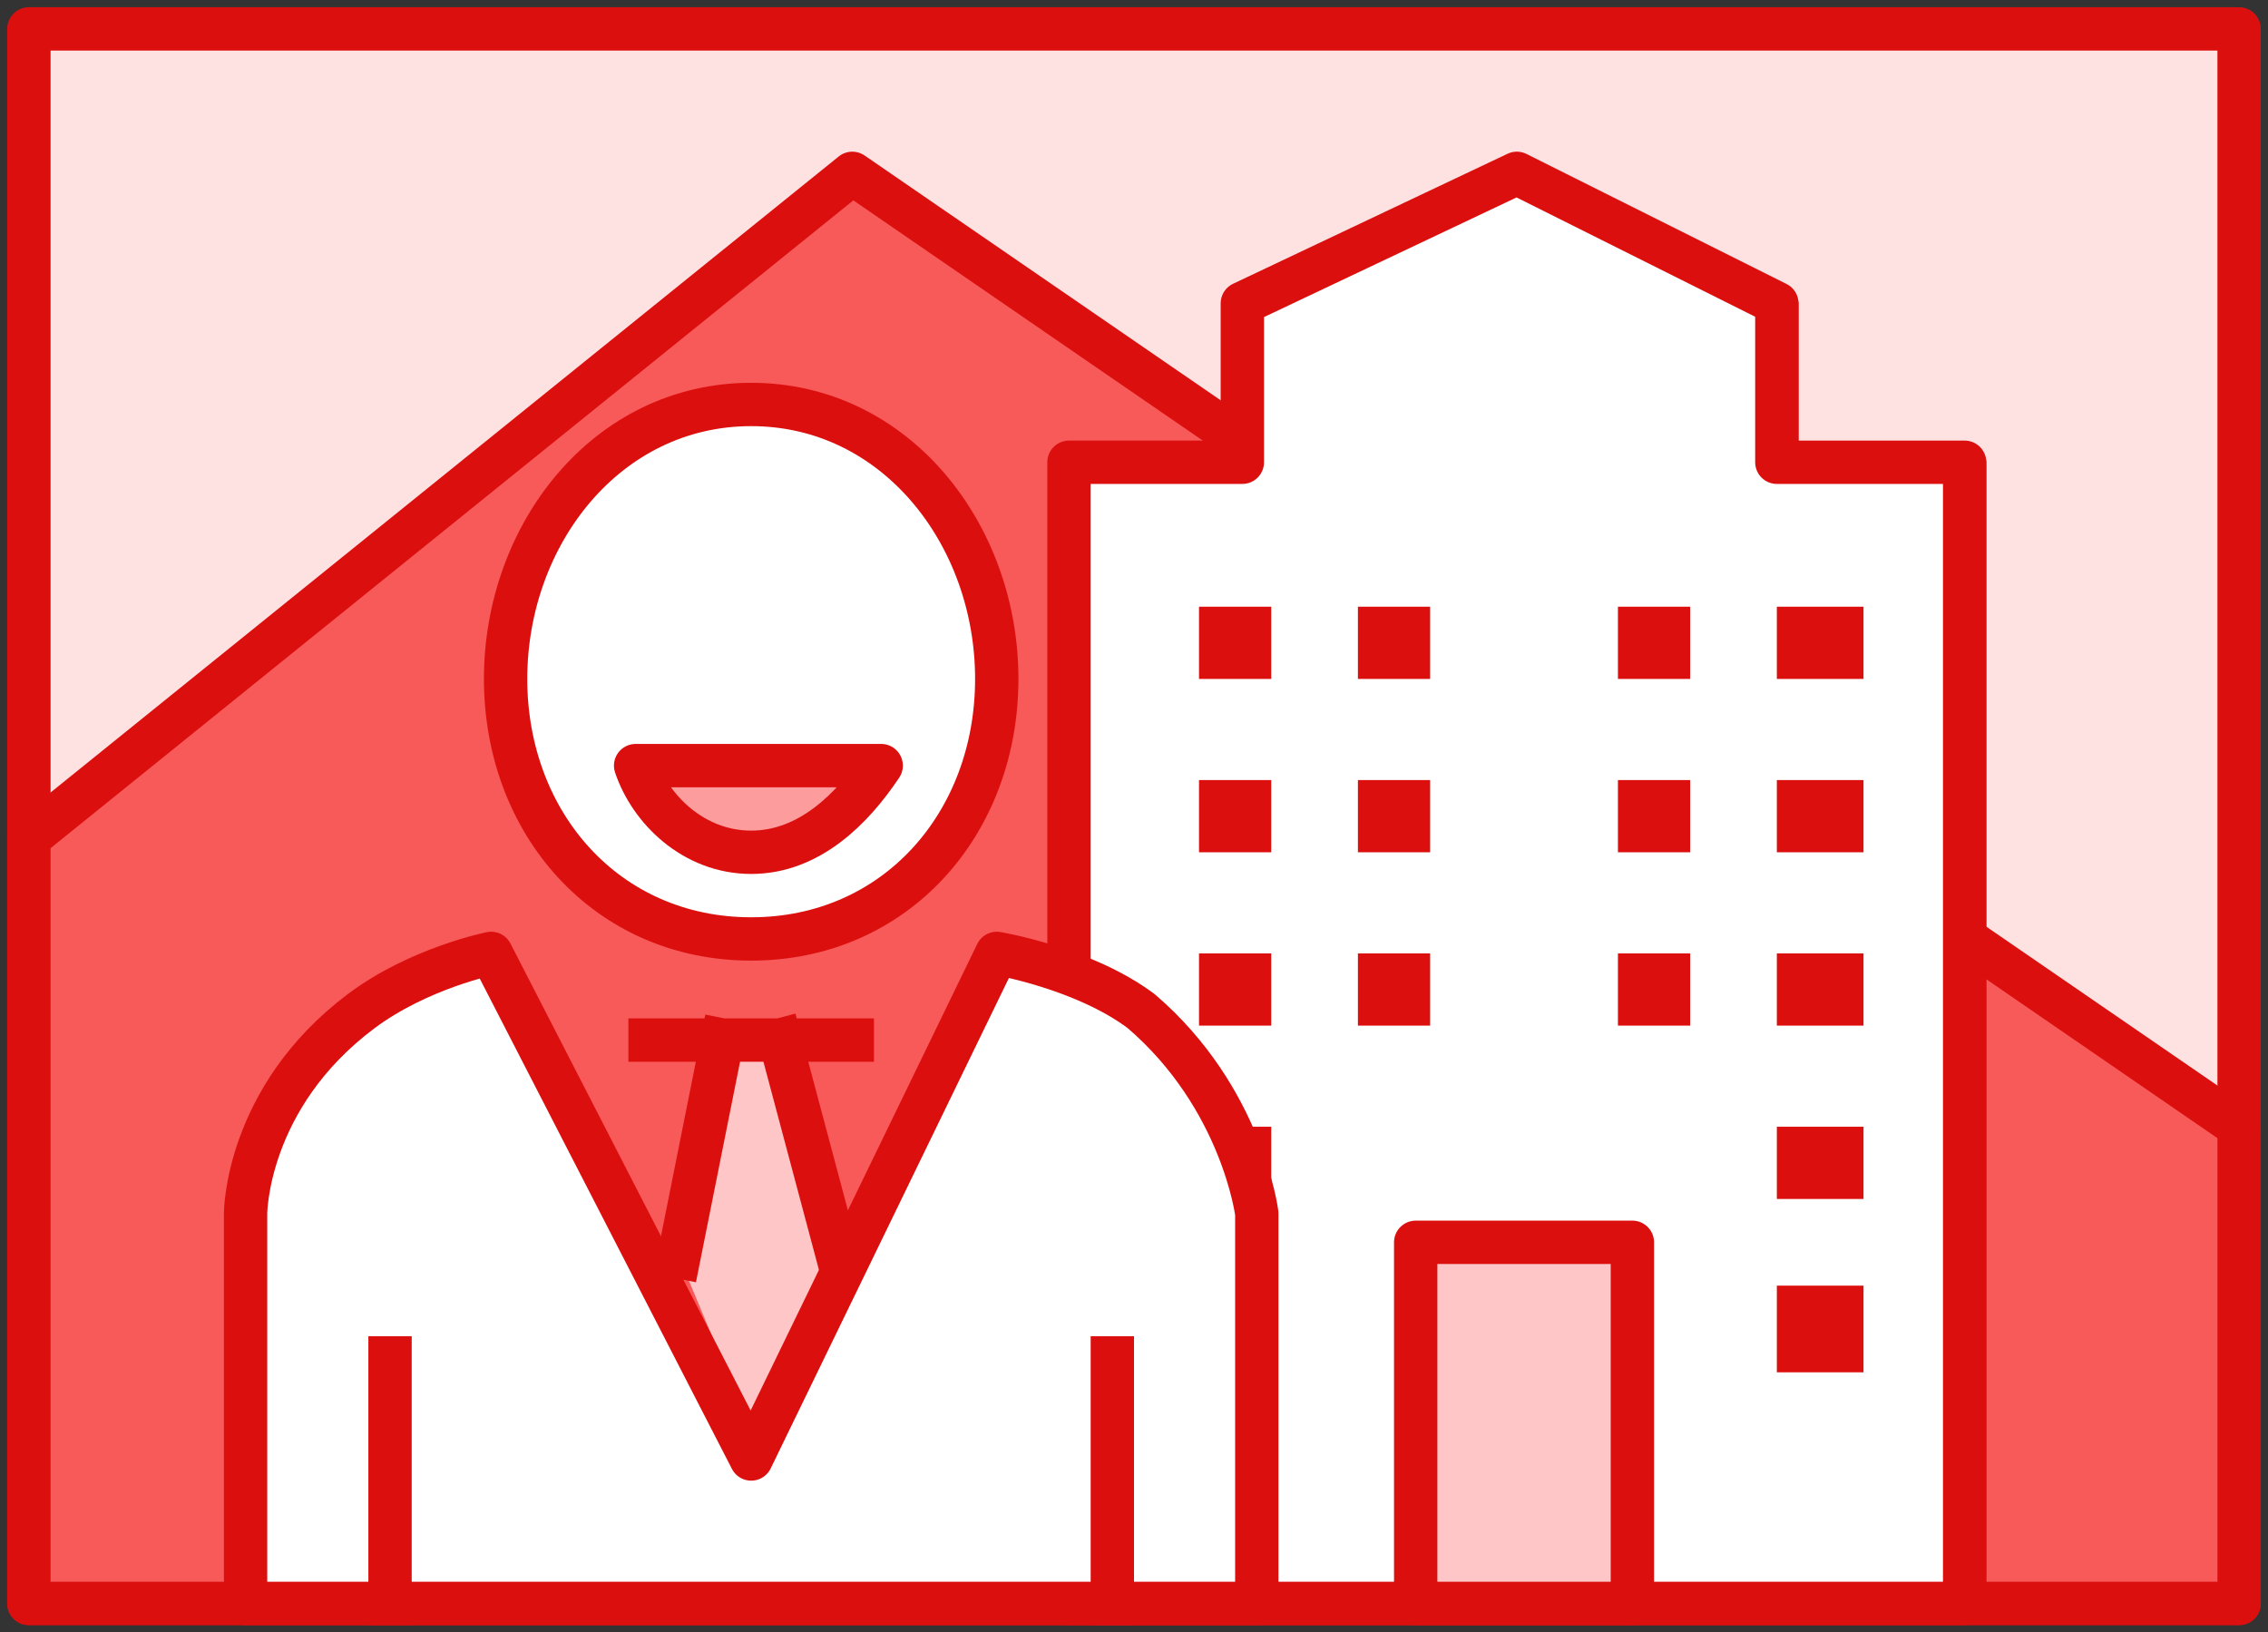
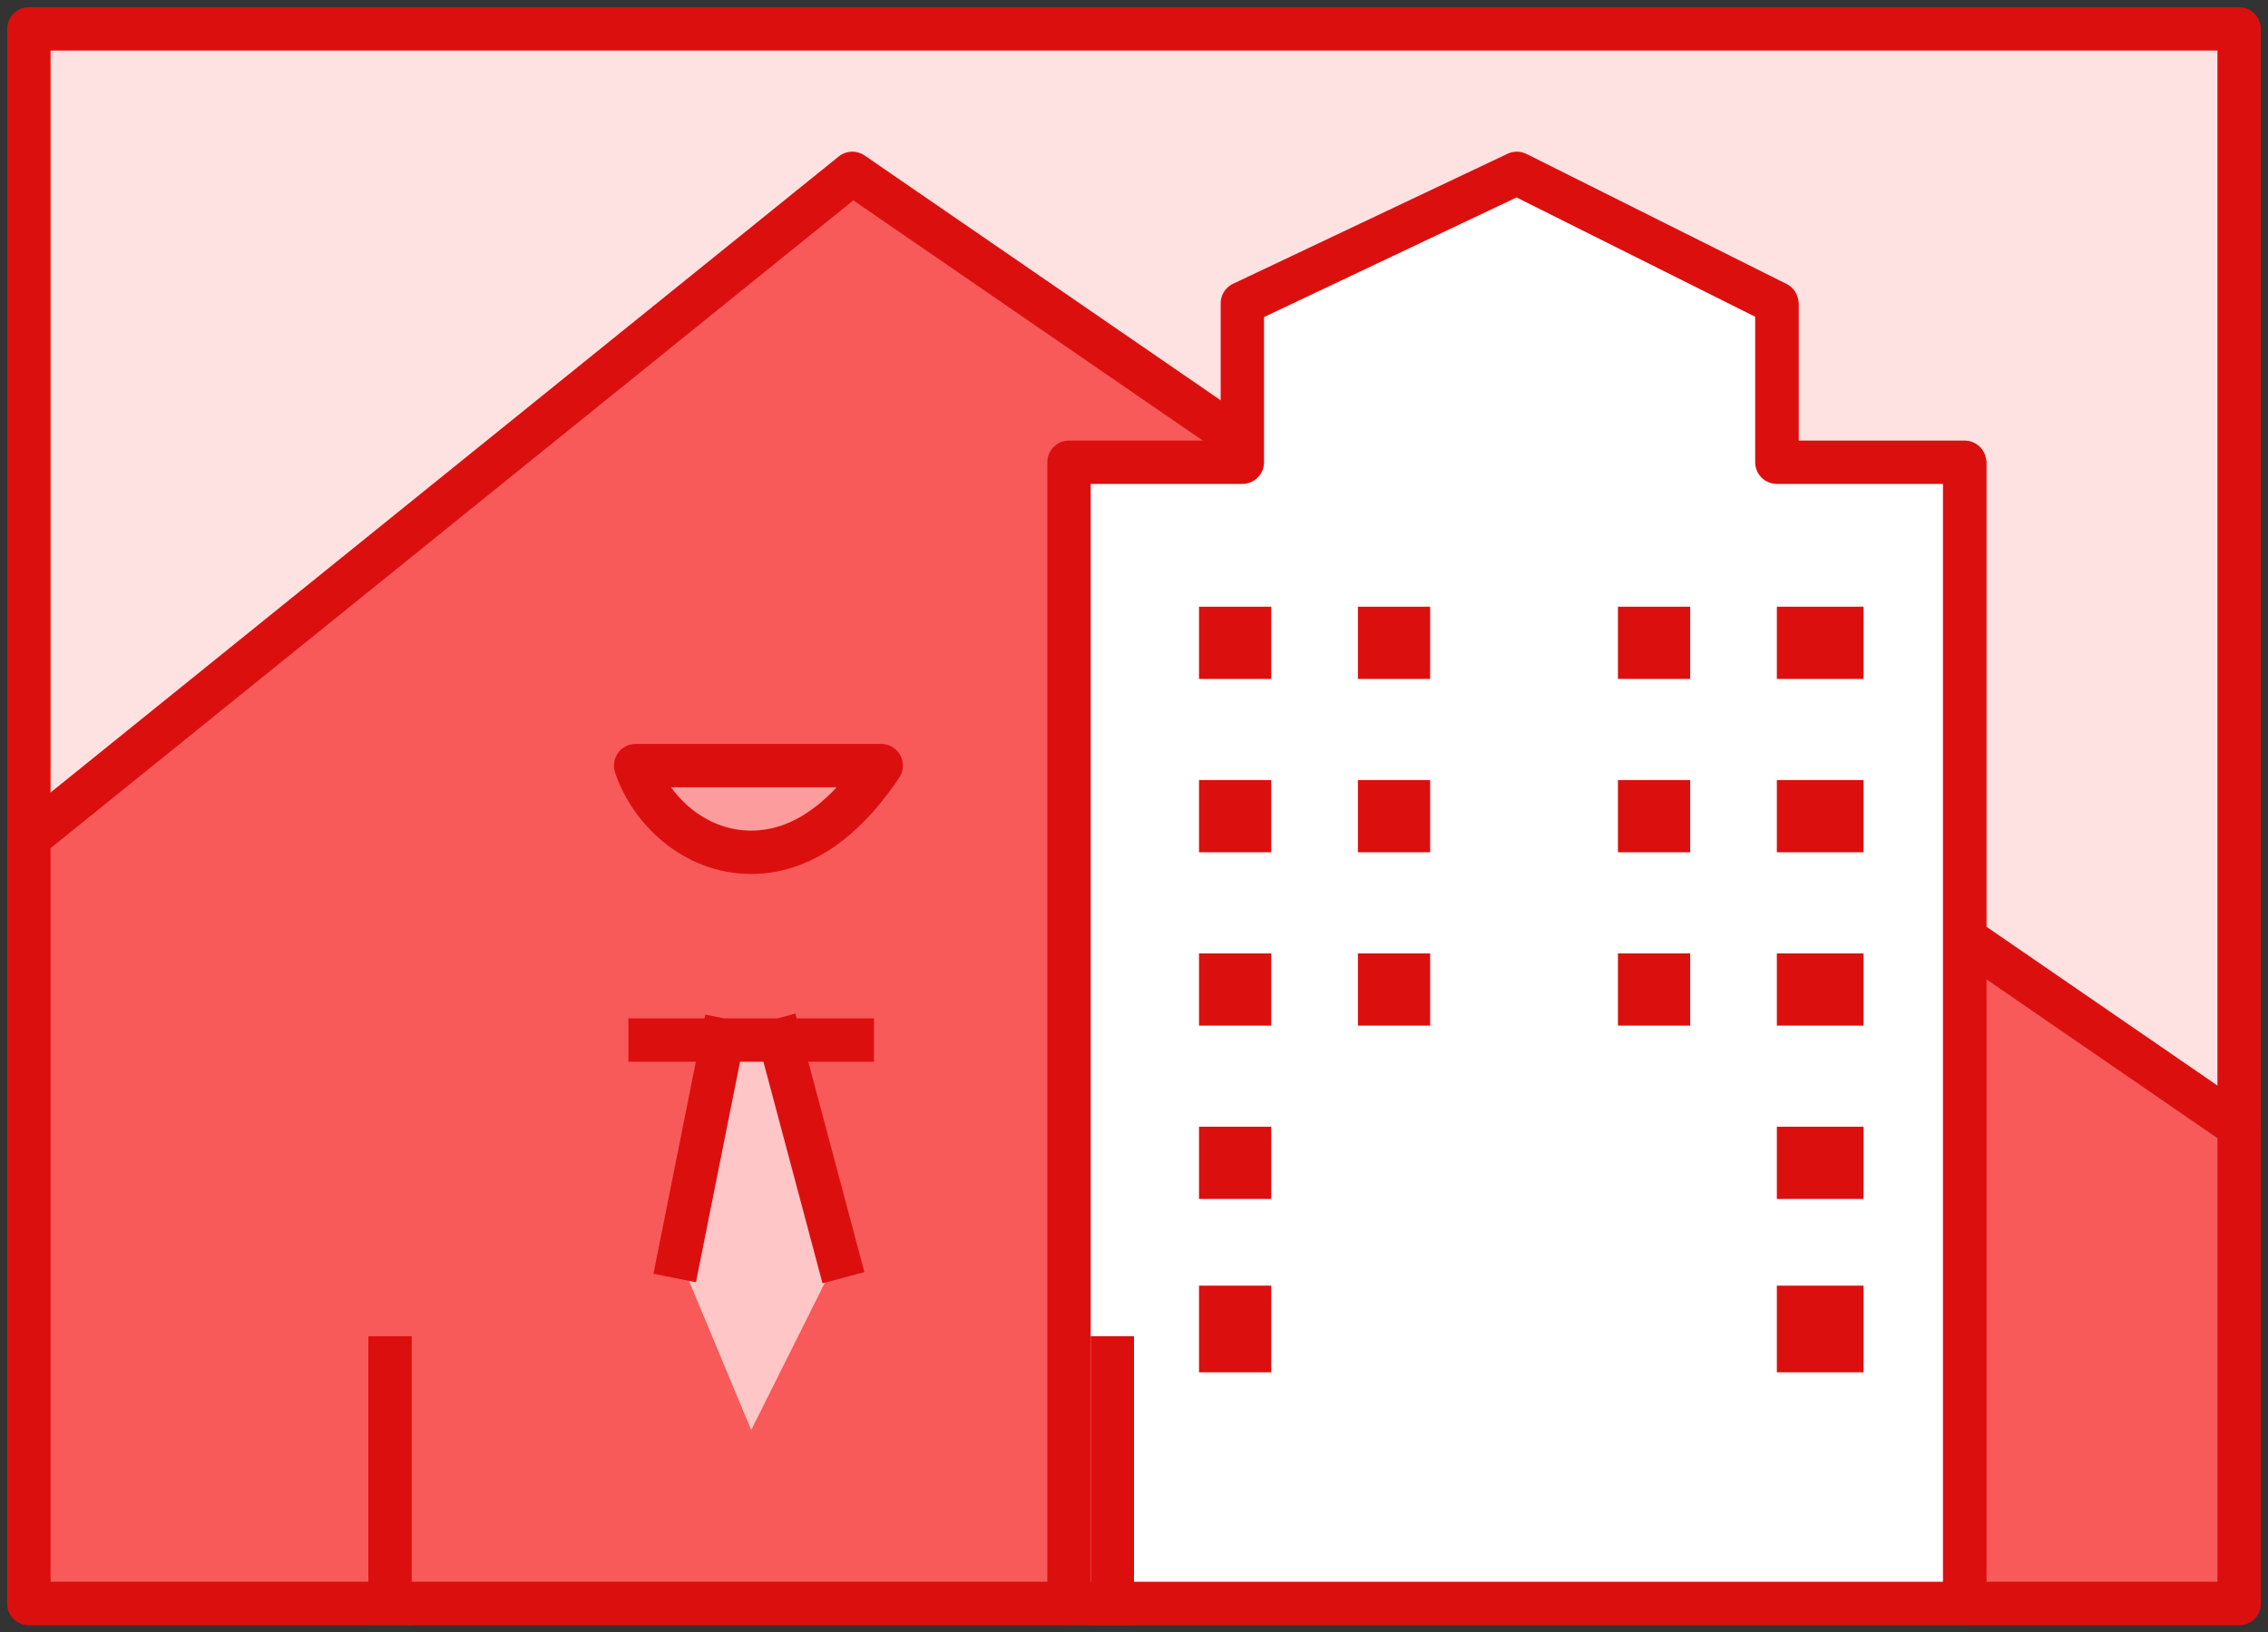
<svg xmlns="http://www.w3.org/2000/svg" width="157" height="113" fill="none">
  <rect width="100%" height="100%" fill="#333333" stroke="none" />
  <path fill="#FEE2E2" stroke="#DC0F0F" stroke-linecap="round" stroke-linejoin="round" stroke-width="3" d="M155 2H2v109h153V2Z" />
  <path fill="#F85959" stroke="#DC0F0F" stroke-linecap="square" stroke-linejoin="round" stroke-width="3" d="M155 78 59 12 2 58v53h153V78Z" />
-   <path fill="#fff" fill-rule="evenodd" d="M123 21v11h13v79H74V32h12V21l19-9 18 9Z" clip-rule="evenodd" />
  <path stroke="#DC0F0F" stroke-linejoin="round" d="M123 21v11h13v79H74V32h12V21l19-9 18 9Z" />
  <path stroke="#DC0F0F" stroke-linejoin="round" d="M112 86H98v25h14V86Z" />
  <path fill="#fff" fill-rule="evenodd" d="M124 21v11h13v79H74V32h13V21l18-9 19 9Z" clip-rule="evenodd" />
  <path stroke="#DC0F0F" stroke-linejoin="round" d="M124 21v11h13v79H74V32h13V21l18-9 19 9Z" />
  <path fill="#fff" fill-rule="evenodd" d="M123 21v11h13v79H74V32h12V21l19-9 18 9Z" clip-rule="evenodd" />
  <path fill="#fff" stroke="#DC0F0F" stroke-linecap="square" stroke-linejoin="round" stroke-width="3" d="M123 21v11h13v79H74V32h12V21l19-9 18 9Z" />
-   <path fill="#FEC6C6" stroke="#DC0F0F" stroke-linecap="square" stroke-linejoin="round" stroke-width="3" d="M113 86H98v25h15V86Z" />
  <path fill="#DC0F0F" fill-rule="evenodd" d="M94 47h5v-5h-5v5Zm29 0h6v-5h-6v5Zm-40 0h5v-5h-5v5Zm29 0h5v-5h-5v5ZM94 59h5v-5h-5v5Zm29 0h6v-5h-6v5Zm-40 0h5v-5h-5v5Zm29 0h5v-5h-5v5ZM94 71h5v-5h-5v5Zm29 0h6v-5h-6v5Zm-40 0h5v-5h-5v5Zm29 0h5v-5h-5v5Zm11 12h6v-5h-6v5Zm-40 0h5v-5h-5v5Zm40 12h6v-6h-6v6Zm-40 0h5v-6h-5v6Z" clip-rule="evenodd" />
  <path fill="#FEC6C6" d="m47 87 3-15h4l4 15-6 12-5-12Z" />
-   <path fill="#fff" stroke="#DC0F0F" stroke-linecap="square" stroke-linejoin="round" stroke-width="3" d="M52 101 34 66s-5 1-9 4c-8 6-8 14-8 14v27h70V84s-1-8-8-14c-4-3-10-4-10-4l-17 35h0Zm0-36c10 0 17-8 17-18s-7-19-17-19-17 9-17 19 7 18 17 18Z" />
  <path stroke="#DC0F0F" stroke-linecap="square" stroke-linejoin="round" stroke-width="3" d="M45 72h14M47 87l3-15m8 15-4-15M27 94v17m50-17v17" />
  <path fill="#FC9C9C" stroke="#DC0F0F" stroke-linecap="square" stroke-linejoin="round" stroke-width="3" d="M44 53c1 3 4 6 8 6s7-3 9-6H44Z" />
</svg>